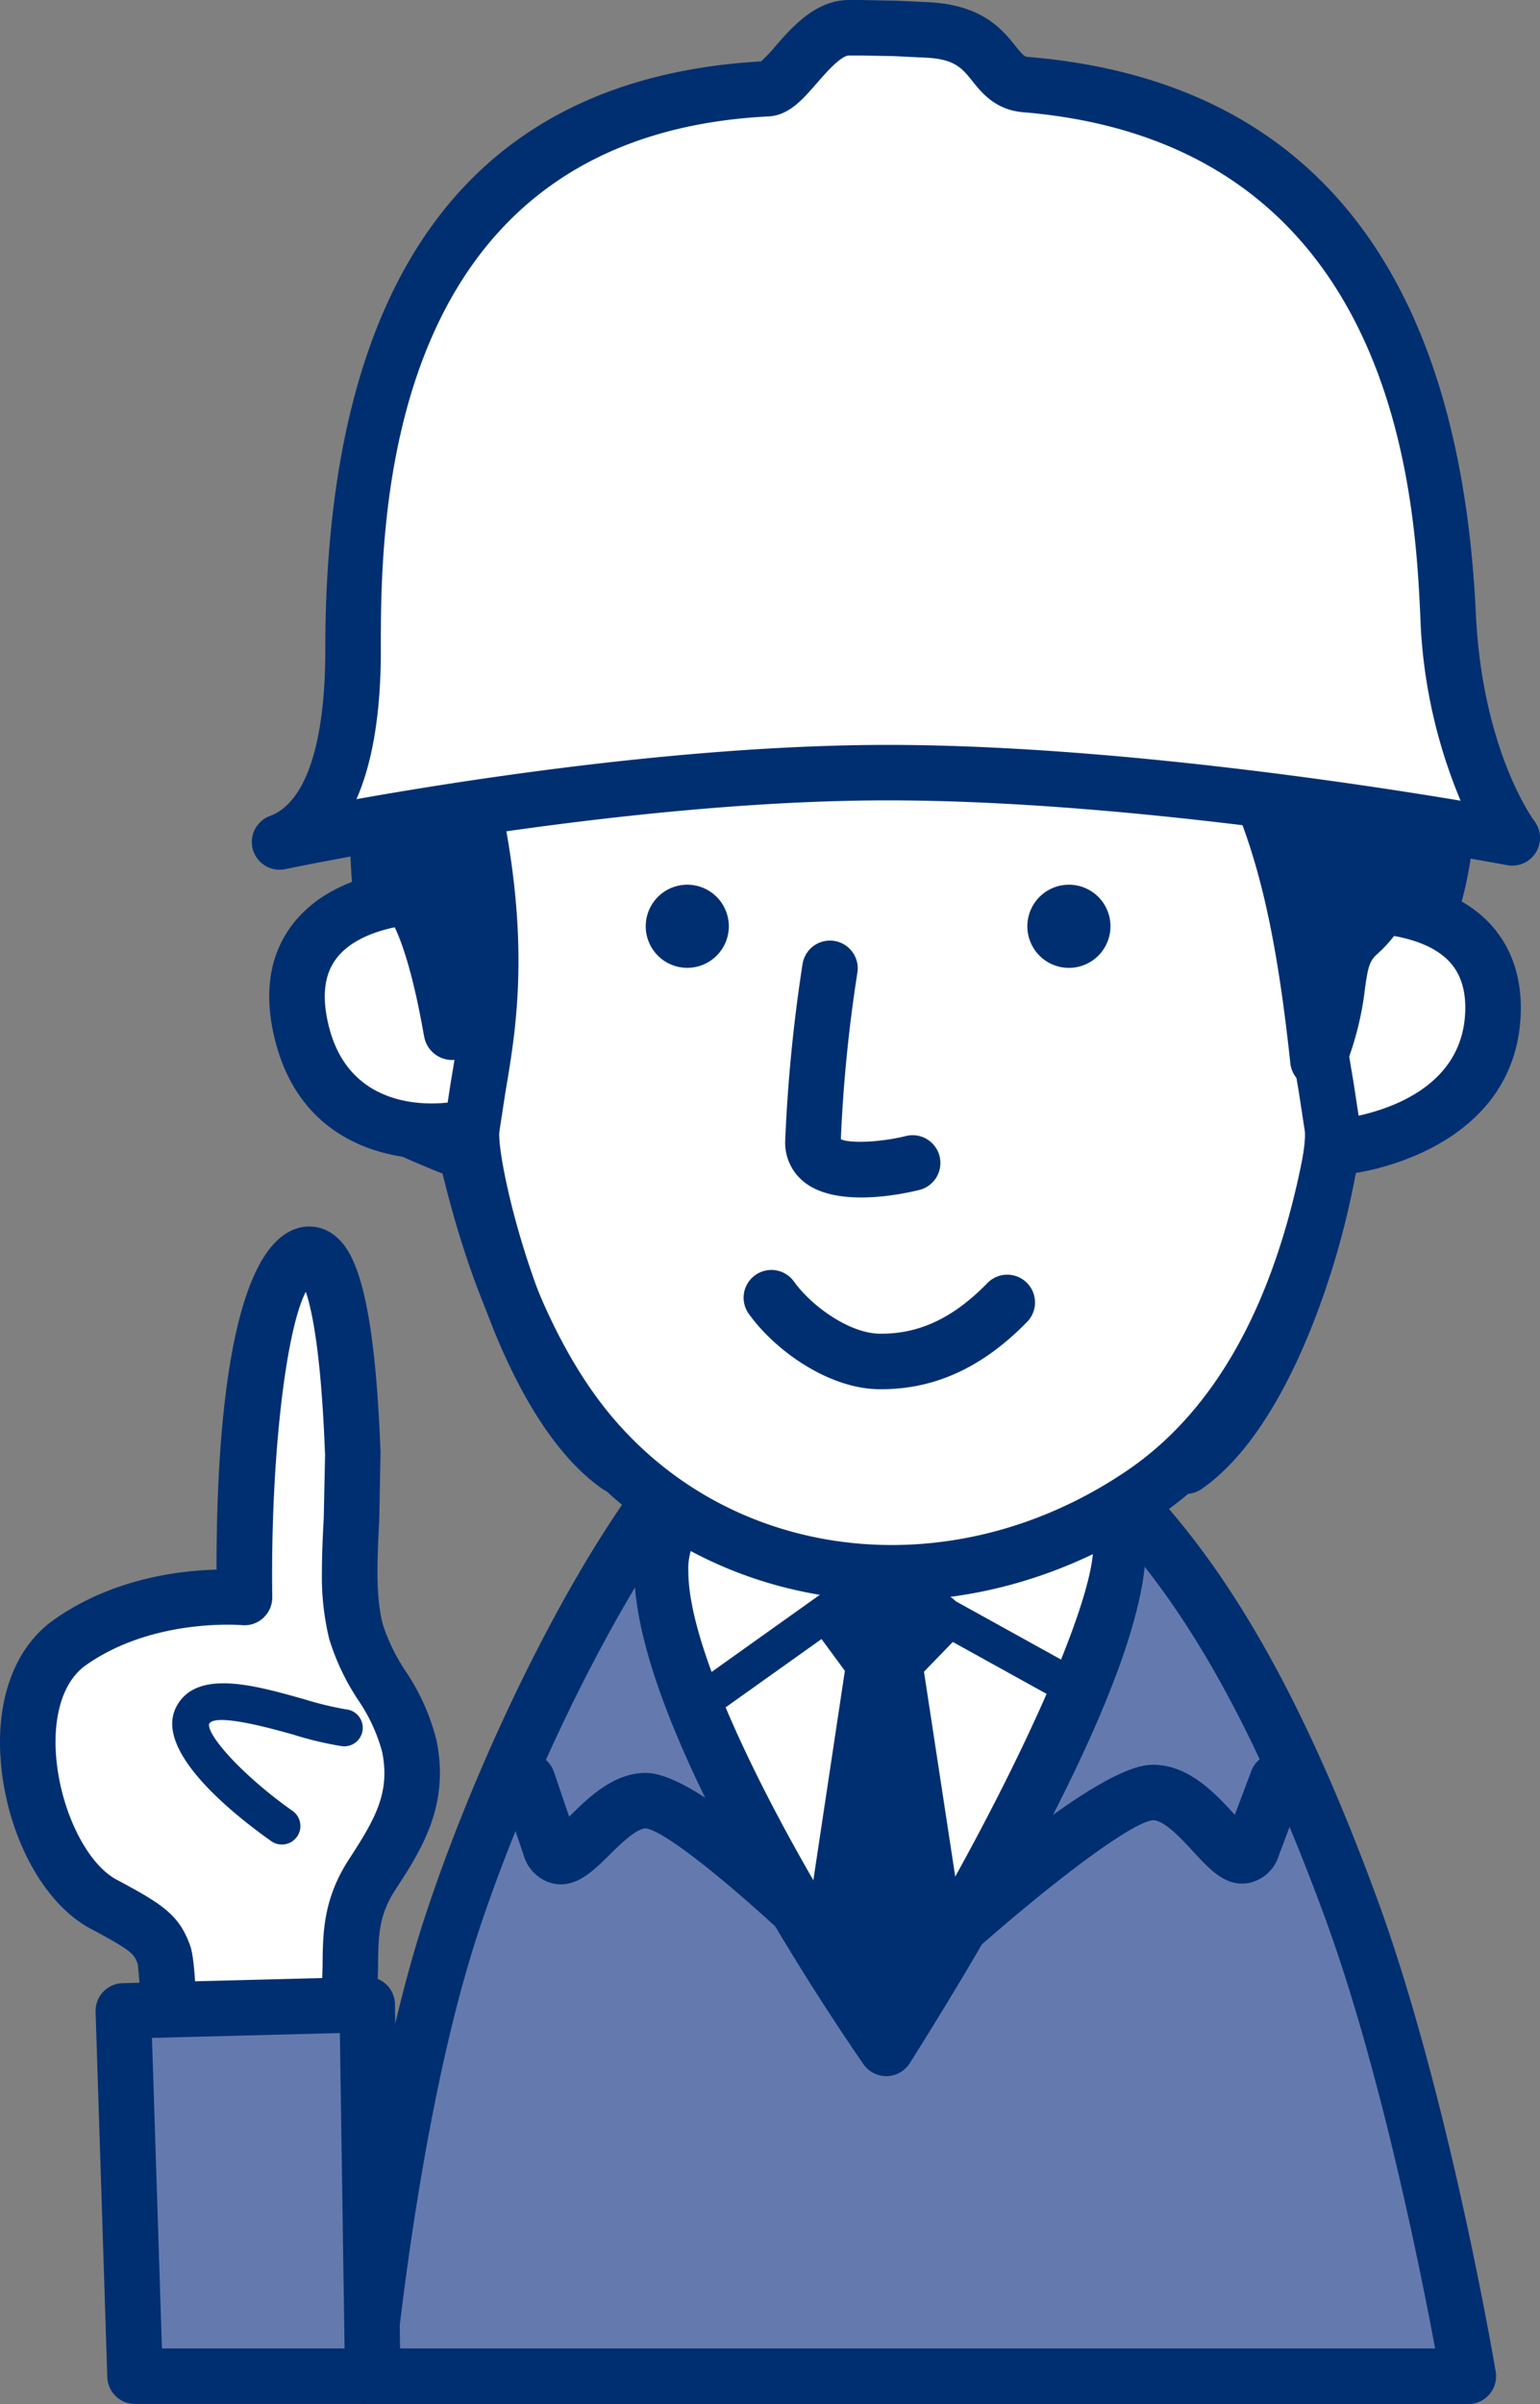
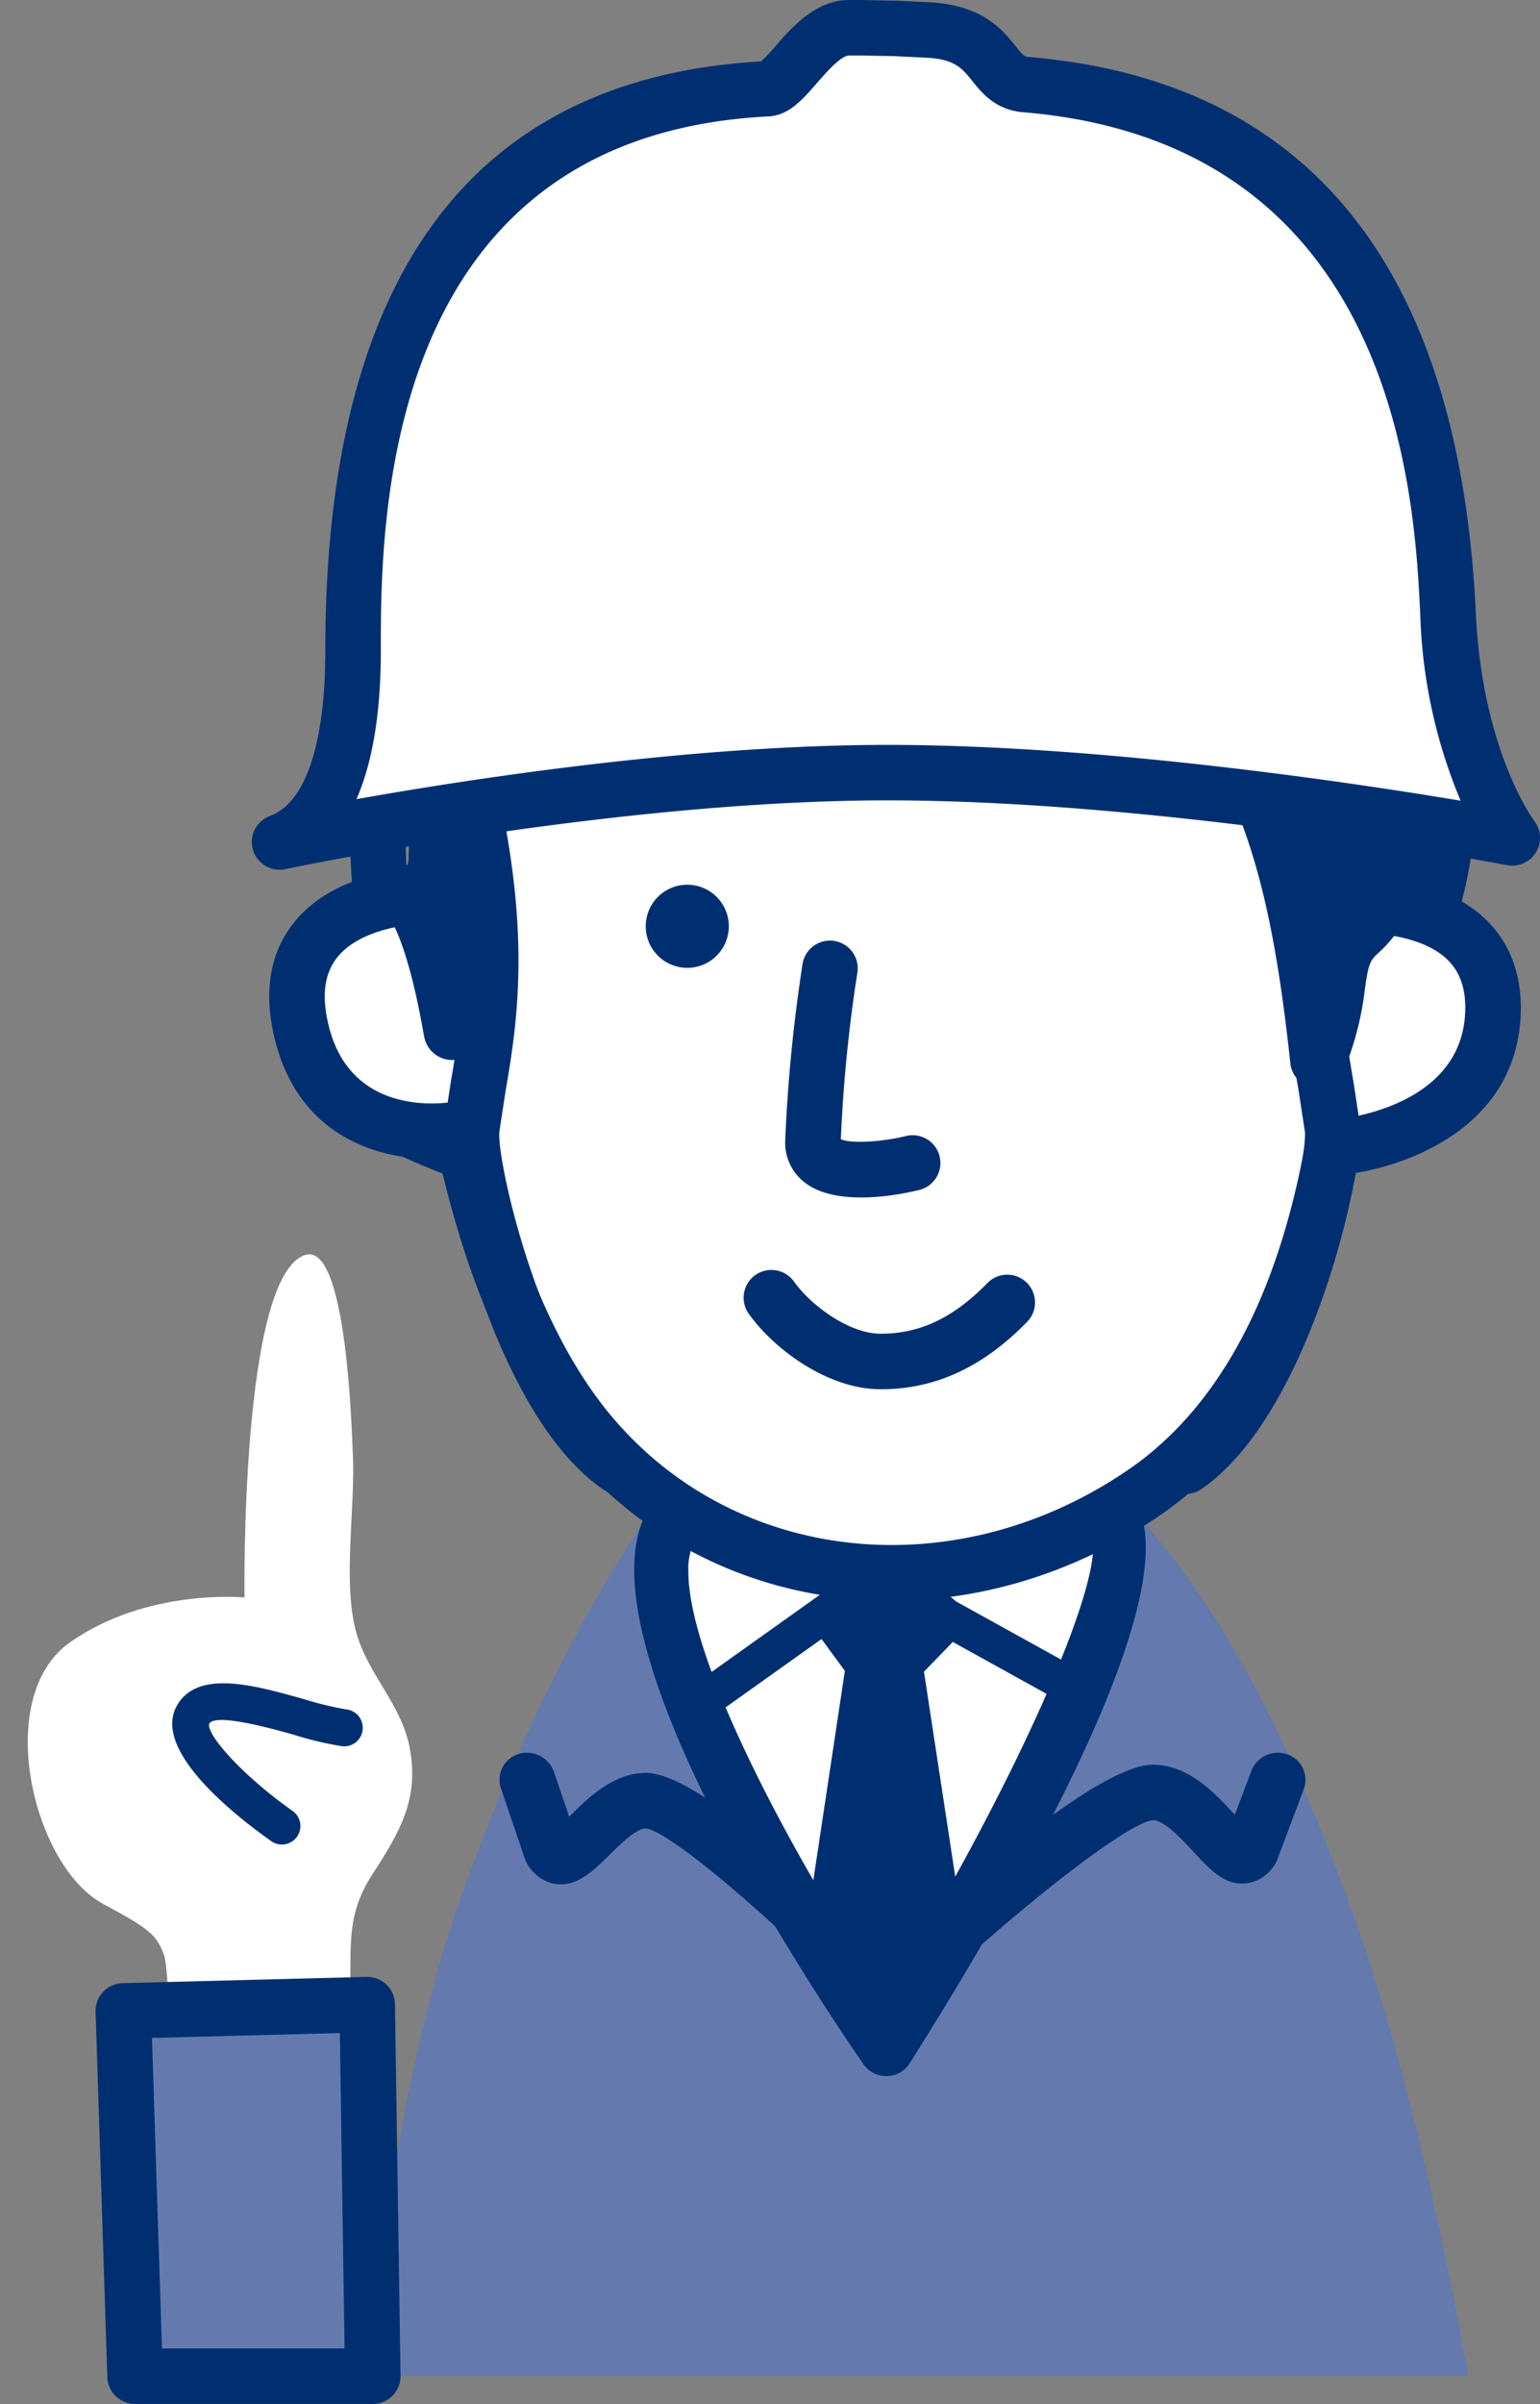
<svg xmlns="http://www.w3.org/2000/svg" data-name="グループ 36676" width="180" height="280.8">
  <rect width="100%" height="100%" fill="#808080" stroke="none" />
  <defs>
    <clipPath id="a">
      <path data-name="長方形 29662" fill="none" d="M0 0h180v280.8H0z" />
    </clipPath>
    <clipPath id="b">
      <path data-name="長方形 29650" fill="none" d="M0 0h128.815v113.038H0z" />
    </clipPath>
    <clipPath id="c">
      <path data-name="長方形 29651" fill="none" d="M0 0h53.556v66.59H0z" />
    </clipPath>
    <clipPath id="d">
      <path data-name="長方形 29652" fill="none" d="M0 0h12.937v53.375H0z" />
    </clipPath>
    <clipPath id="e">
      <path data-name="長方形 29653" fill="none" d="M0 0h126.475v146.9H0z" />
    </clipPath>
    <clipPath id="f">
      <path data-name="長方形 29654" fill="none" d="M0 0h22.301v28.337H0z" />
    </clipPath>
    <clipPath id="g">
      <path data-name="長方形 29655" fill="none" d="M0 0h19.21v27.429H0z" />
    </clipPath>
    <clipPath id="h">
      <path data-name="長方形 29656" fill="none" d="M0 0h127.105v113.464H0z" />
    </clipPath>
    <clipPath id="i">
-       <path data-name="長方形 29657" fill="none" d="M0 0h12.161v50.016H0z" />
-     </clipPath>
+       </clipPath>
    <clipPath id="j">
      <path data-name="長方形 29658" fill="none" d="M0 0h144.082v95.108H0z" />
    </clipPath>
    <clipPath id="k">
      <path data-name="長方形 29659" fill="none" d="M0 0h44.937v102.64H0z" />
    </clipPath>
    <clipPath id="l">
      <path data-name="長方形 29660" fill="none" d="M0 0h17.938v14.451H0z" />
    </clipPath>
    <clipPath id="m">
      <path data-name="長方形 29661" fill="none" d="M0 0h29.155v43.406H0z" />
    </clipPath>
  </defs>
  <g data-name="グループ 36373" clip-path="url(#a)">
    <g data-name="グループ 36339" style="isolation:isolate">
      <g data-name="グループ 36338">
        <g data-name="グループ 36337" clip-path="url(#b)" transform="translate(42.808 164.519)">
          <path data-name="パス 53219" d="M10.11 59.875C2.862 81.66-.001 113.038-.001 113.038h128.815s-5.439-32.139-13.691-54.631-17.479-40.14-31.156-52.033c-11.279-9.81-39.6-6.9-45.6-.621-8.788 9.2-21.009 32.333-28.257 54.122" fill="#647aae" />
        </g>
      </g>
    </g>
-     <path data-name="パス 53220" d="M78.826 168.033c-9.254 9.69-21.715 33.478-28.988 55.34-7.28 21.888-10.143 52.594-10.261 53.89-.01.1-.013.2-.013.3a3.248 3.248 0 0 0 3.244 3.242h128.815a3.245 3.245 0 0 0 3.2-3.782c-.223-1.326-5.586-32.693-13.845-55.2-9.494-25.877-19.385-42.336-32.068-53.364-12.406-10.79-42.641-8.2-50.083-.417M56 225.416c6.895-20.727 18.984-43.967 27.522-52.908 4.882-5.1 31.21-7.79 41.122.831 11.815 10.273 21.139 25.91 30.24 50.7 6.418 17.493 11.164 41.2 12.855 50.272H46.412c.973-8.729 3.943-31.937 9.588-48.9" fill="#002f71" />
    <g data-name="グループ 36342" style="isolation:isolate">
      <g data-name="グループ 36341">
        <g data-name="グループ 36340" clip-path="url(#c)" transform="translate(77.284 172.674)">
          <path data-name="パス 53221" d="M26.302 66.589s34.757-55.075 25.763-62.9C44.647-2.763 4.743.268 1.493 4.962c-8.901 12.869 24.809 61.627 24.809 61.627" fill="#fff" />
        </g>
      </g>
    </g>
    <path data-name="パス 53222" d="M92.369 170.43c-13.733 1.721-15.567 4.367-16.256 5.364-9.691 14 18.964 56.861 24.807 65.312a3.249 3.249 0 0 0 5.416-.114c13.534-21.448 34.8-58.679 25.149-67.069-6.914-6.015-30.58-4.559-39.116-3.492m34.853 8.379a2.5 2.5 0 0 1 .553 1.9c0 6.658-9.334 28.073-24.3 52.523-11.053-16.74-23.019-39.21-23.019-49.685a7.2 7.2 0 0 1 .935-3.917c4.368-3.332 39.83-6.042 45.833-.82" fill="#002f71" />
    <path data-name="パス 53223" d="m101.063 182.551-20.515 14.611a2.161 2.161 0 1 0 2.511 3.518s17.416-12.4 19.4-13.818l22.349 12.364a2.163 2.163 0 1 0 2.1-3.781l-23.539-13.026a2.168 2.168 0 0 0-2.305.132" fill="#002f71" />
    <g data-name="グループ 36345" style="isolation:isolate">
      <g data-name="グループ 36344">
        <g data-name="グループ 36343" clip-path="url(#d)" transform="translate(96.926 185.419)">
          <path data-name="パス 53224" d="m1.258 3.496 4.771-3.5 6.361 3.812-4.771 4.925 5.319 34.836-6.269 9.8L0 43.617 5.233 8.896Z" fill="#002f71" />
        </g>
      </g>
    </g>
    <path data-name="パス 53225" d="m101.035 182.806-4.771 3.5a3.234 3.234 0 0 0-1.288 2.123 3.277 3.277 0 0 0-.038.49 3.231 3.231 0 0 0 .632 1.919l3.181 4.325-5.032 33.4a3.157 3.157 0 0 0-.038.482 3.226 3.226 0 0 0 .567 1.828l6.668 9.757a3.248 3.248 0 0 0 5.416-.082l6.269-9.8a3.22 3.22 0 0 0 .473-2.236s-4.635-30.355-5.076-33.246l3.653-3.772a3.238 3.238 0 0 0 .914-2.253 3.152 3.152 0 0 0-.029-.423 3.237 3.237 0 0 0-1.55-2.356l-6.361-3.812a3.247 3.247 0 0 0-3.59.164m2.1 6.5 1.006.6c-.326.339-.416.431-.679.7-.326-.442-.368-.5-.739-1 .2-.149.219-.162.412-.3m.24 18.705a20404.57 20404.57 0 0 1 3.093 20.262l-2.966 4.635-3.179-4.651 3.051-20.247" fill="#002f71" />
    <path data-name="パス 53226" d="M60.612 204.875a3.145 3.145 0 0 0-2.063 4.006l2.651 7.792a4.718 4.718 0 0 0 3.395 3.32c2.656.6 4.662-1.38 6.6-3.292 1.265-1.247 3.179-3.133 4.294-3.133 2.614.337 12.788 8.9 20.61 16.685a3.243 3.243 0 0 0 4.582-4.591c-6.969-6.938-19.509-18.578-25.192-18.578-3.779 0-6.712 2.891-8.853 5l-.111.107-1.765-5.186a3.342 3.342 0 0 0-4.151-2.131" fill="#002f71" />
    <path data-name="パス 53227" d="m146.231 206.921-1.9 5.055a.937.937 0 0 1-.061-.065c-2.244-2.438-5.319-5.779-9.536-5.779-6.311 0-22.391 14.268-29.011 20.4a3.243 3.243 0 0 0 4.414 4.753c9.5-8.8 21.67-18.408 24.631-18.673 1.332 0 3.372 2.217 4.721 3.684 1.958 2.125 3.807 4.136 6.483 3.644a4.641 4.641 0 0 0 3.489-3.172l2.929-7.8a3.14 3.14 0 0 0-1.943-4.06 3.347 3.347 0 0 0-4.218 2.013" fill="#002f71" />
    <g data-name="グループ 36348" style="isolation:isolate">
      <g data-name="グループ 36347">
        <g data-name="グループ 36346" clip-path="url(#e)" transform="translate(40.074 36.709)">
          <path data-name="パス 53228" d="M116.434 41.747c.861 8.261 1.433 16.79 1.521 25.245.063 6.137 9.017 10.761 8.5 16.687-.387 4.456-4.294 10.006-10.9 14.493-3.177 16.87-9.847 31.264-22.03 39.551-21.219 14.424-50.083 12.031-65.854-8.476-6.187-8.045-10.532-19.161-13.3-31.277C-1.883 91.779.6 89.801.026 84.155c-.6-5.9 10.794-14.676 10.91-20.489.244-12.3 2.088-23.983 5.519-33.235C25.823 5.186 39.055.038 69.248.002c33.055-.05 43.975 10.885 47.188 41.745" fill="#fff" />
        </g>
      </g>
    </g>
    <path data-name="パス 53229" d="M109.316 33.467c-29.66.038-45.58 4.917-55.831 32.545-3.485 9.391-5.464 21.252-5.723 34.3-.032 1.727-2.626 5.121-4.71 7.851-3.064 4.01-6.222 8.145-6.222 12.245a7.624 7.624 0 0 0 .04.781l.1 1.9c.189 6.214 2.4 9.122 14.759 13.992 3.113 12.841 7.6 23.261 13.437 30.846 16.393 21.318 46.595 25.266 70.253 9.183 11.584-7.879 19.341-21.5 23.124-40.424 6.53-4.771 10.748-10.66 11.214-16.022a8.52 8.52 0 0 0 .036-.795c0-3.961-2.6-7.138-4.918-9.961-1.761-2.15-3.584-4.374-3.6-6.244-.082-7.95-.6-16.546-1.538-25.548-3.481-33.435-16.2-44.7-50.419-44.653m-39 130.512c-5.447-7.083-9.842-17.463-12.71-30.023a3.247 3.247 0 0 0-2.008-2.308c-12.011-4.574-12.049-5.884-12.137-8.754l-.136-2.358c-.183-1.8 2.748-5.64 4.889-8.445 3.065-4.014 5.96-7.809 6.036-11.653.246-12.33 2.084-23.453 5.319-32.173 8.9-23.994 20.776-28.277 49.753-28.313 30.584-.046 40.853 9.031 43.958 38.838.916 8.8 1.422 17.192 1.5 24.942.042 4.146 2.716 7.407 5.072 10.283 1.845 2.253 3.588 4.38 3.439 6.088-.24 2.771-2.872 7.6-9.492 12.1a3.243 3.243 0 0 0-1.366 2.081c-3.355 17.817-10.309 30.423-20.666 37.47-20.771 14.118-47.188 10.778-61.454-7.773" fill="#002f71" />
    <path data-name="パス 53230" d="M93.797 112.652a184.031 184.031 0 0 0-2.023 20.677 5.859 5.859 0 0 0 2.235 4.755c3.771 2.981 11.206 1.456 13.395.919a3.244 3.244 0 1 0-1.548-6.3c-2.975.724-6.452.873-7.574.37a171.843 171.843 0 0 1 1.937-19.491 3.053 3.053 0 0 0 .036-.473 3.246 3.246 0 0 0-6.458-.465" fill="#002f71" />
    <path data-name="パス 53231" d="M88.271 148.946a3.238 3.238 0 0 0-.746 4.523c3.109 4.33 9.343 8.743 15.242 8.8 6.418.065 12.09-2.523 17.332-7.916a3.244 3.244 0 0 0-4.656-4.517c-3.992 4.105-8 6-12.611 5.947-3.519-.032-7.946-3.187-10.032-6.092a3.247 3.247 0 0 0-4.529-.745" fill="#002f71" />
    <g data-name="グループ 36351" style="isolation:isolate">
      <g data-name="グループ 36350">
        <g data-name="グループ 36349" clip-path="url(#f)" transform="translate(152.214 105.687)">
          <path data-name="パス 53232" d="M0 .563c4.469-.98 22.729-2.346 22.294 11.952S4.607 28.35 3.716 28.337" fill="#fff" />
        </g>
      </g>
    </g>
    <path data-name="パス 53233" d="M151.517 103.083a3.241 3.241 0 1 0 1.39 6.332c3.242-.709 11.735-1.117 15.853 2.3 1.769 1.464 2.588 3.557 2.5 6.391-.353 11.558-15.229 12.671-15.38 12.677a3.278 3.278 0 0 0-3.156 3.288 3.21 3.21 0 0 0 3.172 3.194c3.5.036 21.37-3.112 21.855-18.966.147-4.826-1.529-8.828-4.842-11.577-6.519-5.4-17.652-4.458-21.391-3.639" fill="#002f71" />
    <g data-name="グループ 36354" style="isolation:isolate">
      <g data-name="グループ 36353">
        <g data-name="グループ 36352" clip-path="url(#g)" transform="translate(34.722 104.661)">
          <path data-name="パス 53234" d="M15.394.002c-4.572-.053-18.2 1.9-14.876 15.81s17.821 11.541 18.688 11.351" fill="#fff" />
        </g>
      </g>
    </g>
    <path data-name="パス 53235" d="M34.352 107.773c-2.8 3.505-3.567 8.03-2.271 13.45 3.483 14.56 17.452 14.872 22.542 13.765a3.223 3.223 0 0 0 2.464-3.827 3.258 3.258 0 0 0-3.832-2.51c-.494.1-12.172 2.3-14.859-8.933-.821-3.425-.483-6.008 1.029-7.9 2.534-3.168 8.074-3.947 10.651-3.917a3.241 3.241 0 1 0 .076-6.482c-1.773-.021-10.866.187-15.8 6.353" fill="#002f71" />
    <path data-name="パス 53236" d="M85.186 108.239a4.855 4.855 0 1 1-4.809-4.9 4.856 4.856 0 0 1 4.809 4.9" fill="#002f71" />
-     <path data-name="パス 53237" d="M129.795 108.239a4.857 4.857 0 1 1-4.811-4.9 4.855 4.855 0 0 1 4.811 4.9" fill="#002f71" />
    <g data-name="グループ 36357" style="isolation:isolate">
      <g data-name="グループ 36356">
        <g data-name="グループ 36355" clip-path="url(#h)" transform="translate(42.099 10.399)">
          <path data-name="パス 53238" d="M104.479 19.336c-13.75-7.441-12.948-.892-24.563-11.032-25.57-22.323-60.363 5.613-69.037 22.268C5.166 41.544-3.3 56.199 1.34 78.221c7.34-4.727 35.771-11.878 43.4-16.26 12.372-7.1-2.824 6.412-4.756 15.589 9.412-.137 42.219-18.069 46.923-18.854 17.485 14.125 22.255 28.9 25.047 54.768 3.41-8.241 1.252-11.787 4.842-14.912 4.723-4.105 2.662-9.867 8.677-3.93 3.966-14.062-.336-26.135-1.908-40.979-1.45-13.677-6.956-27.745-19.084-34.308" fill="#002f71" />
        </g>
      </g>
    </g>
    <path data-name="パス 53239" d="M92.835 7.883C72.734 11.67 55.743 28.637 50.098 39.475l-.806 1.532c-5.78 11.028-13.7 26.133-9.036 48.278a3.247 3.247 0 0 0 4.936 2.059c3.508-2.259 13.458-5.5 22.238-8.356 6.1-1.988 11.876-3.888 16.2-5.621-2.04 3.126-4.044 6.64-4.731 9.915a3.172 3.172 0 0 0-.073.667 3.246 3.246 0 0 0 3.3 3.242c6.177-.091 18.656-5.745 34.33-13.126 4.437-2.091 9.309-4.38 11.756-5.327 15.822 13.348 20.013 27.412 22.609 51.473a3.248 3.248 0 0 0 6.229.89 36.118 36.118 0 0 0 2.483-9.562c.355-2.518.5-3.282 1.492-4.146a14.71 14.71 0 0 0 3.54-4.748c.216.2.437.4.721.682a3.245 3.245 0 0 0 5.4-1.428 47.544 47.544 0 0 0 1.76-13.1 109.272 109.272 0 0 0-1.933-17.758l-1.621-11.339c-1.076-10.134-5.2-28.393-20.765-36.816-6.532-3.534-10.122-4.157-13.006-4.658-3.107-.537-5.16-.894-10.969-5.964a35.954 35.954 0 0 0-31.317-8.381m-47.5 68.253c0-13.6 5.28-23.674 9.708-32.121l.809-1.55c4.9-9.4 20.418-24.865 38.183-28.21 9.8-1.845 18.488.476 25.839 6.89 6.695 5.844 9.8 6.72 14.132 7.471a31.073 31.073 0 0 1 11.021 3.968c12.952 7.006 16.464 22.929 17.4 31.8l1.681 11.7a103.823 103.823 0 0 1 1.849 16.7 43.541 43.541 0 0 1-.565 6.723 4.578 4.578 0 0 0-2.235-.213c-2.349.395-3.332 2.381-4.05 3.831a9.859 9.859 0 0 1-2.345 3.381 9.968 9.968 0 0 0-1.687 1.879c-3.3-17.459-9.361-29.956-24.03-41.808a3.251 3.251 0 0 0-2.576-.677c-2.069.345-6.488 2.4-14.777 6.3-7.98 3.759-19.031 8.957-26.2 11.286 1.235-2.148 2.719-4.313 3.985-6.124 2-2.87 3.462-4.957 3.462-6.757a3.312 3.312 0 0 0-.981-2.312c-2.256-2.461-5.55-.57-8.735 1.258-3.324 1.91-11.7 4.635-19.8 7.273-7.443 2.422-14.569 4.746-19.481 6.89a56.106 56.106 0 0 1-.6-7.578m102.785-49.25Z" fill="#002f71" />
    <g data-name="グループ 36360" style="isolation:isolate">
      <g data-name="グループ 36359">
        <g data-name="グループ 36358" clip-path="url(#i)" transform="translate(44.181 70.569)">
          <path data-name="パス 53240" d="M.403 34.483c5.725-6.671 9.229 23.585 7.916 13.429-.916-7.105 1.431-32.4 3.817-47.173C12.781-3.254.209 9.792.209 19.799c0 2.6-.58 9.9.195 14.684" fill="#002f71" />
        </g>
      </g>
    </g>
    <path data-name="パス 53241" d="M53.965 67.847c-3.7 1.877-12.819 12.89-12.819 22.521l-.074 2.495a71.142 71.142 0 0 0 .314 12.707 3.277 3.277 0 0 0 4.555 2.365c.849 1.574 2.265 5.344 3.588 12.909.006.025.017.034.023.059v.021-.021a3.319 3.319 0 0 0 3.721 2.882 3.2 3.2 0 0 0 2.713-3.343c0-.158-.019-.335-.034-.509l.006.013-.01-.057c-.008-.071 0-.133-.015-.208l-.212-1.616a33.959 33.959 0 0 1-.187-4.062c0-9.722 1.95-29.55 3.989-42.175a4.933 4.933 0 0 0 .067-.791 3.648 3.648 0 0 0-1.483-3.021 3.825 3.825 0 0 0-4.141-.166m-6.539 30.731c0-1.967.074-3.913.132-5.474l.078-2.739c0-3.543 2.042-7.685 4.256-10.988-.927 7.178-1.779 15.429-2.3 22.771a5.072 5.072 0 0 0-2.097-1.148h-.01c-.031-.8-.059-1.609-.059-2.426" fill="#002f71" />
    <g data-name="グループ 36363" style="isolation:isolate">
      <g data-name="グループ 36362">
        <g data-name="グループ 36361" clip-path="url(#j)" transform="translate(32.679 3.242)">
          <path data-name="パス 53242" d="M0 95.108s38.168-8.1 71.087-8.1 73 7.624 73 7.624-6.679-8.577-7.506-26.059c-.737-15.621-3.561-58.121-49.362-61.933C82.732 6.266 84.034.623 75.633.251c-6.38-.278-3.468-.252-9.063-.25-4.2 0-7.238 7-9.571 7.115C9.763 9.499 8.588 54.962 8.588 72.713c0 6.671-.721 19.487-8.588 22.4" fill="#fff" />
        </g>
      </g>
    </g>
    <path data-name="パス 53243" d="M99.243 0c-3.906 0-6.653 3.152-8.658 5.453a17.416 17.416 0 0 1-1.632 1.719c-33.787 1.954-50.93 25.079-50.93 68.783 0 10.938-2.3 17.813-6.471 19.355a3.246 3.246 0 0 0-2.118 3.038 3.29 3.29 0 0 0 .128.9 3.249 3.249 0 0 0 3.794 2.27c.378-.08 38.225-8.03 70.411-8.03 32.225 0 71.992 7.49 72.389 7.567a3.247 3.247 0 0 0 3.181-5.161c-.061-.08-6.078-8.158-6.836-24.234-1.91-40.407-19.519-62.28-52.335-65.011-.4-.032-.517-.082-1.462-1.258-1.551-1.932-3.894-4.855-10.253-5.136L104.766.08 100.572 0ZM44.51 75.955c0-14.857 0-60.073 45.326-62.358 2.363-.12 3.956-1.95 5.643-3.886 1.052-1.206 2.811-3.227 3.763-3.227h1.332l3.849.069 3.74.181c3.416.151 4.277 1.224 5.468 2.712 1.151 1.433 2.721 3.395 5.99 3.667 43.789 3.644 45.749 45.2 46.389 58.855a60.8 60.8 0 0 0 4.71 21.559c-12.836-2.146-42.038-6.518-66.957-6.518-22.923 0-48.54 3.928-62.1 6.337 1.885-4.285 2.851-10.073 2.851-17.39" fill="#002f71" />
    <path data-name="パス 53244" d="M54.946 92.312a3.24 3.24 0 0 0-2.55 3.81c2.939 14.771 1.469 23.379.288 30.3l-.765 5.022c-.536 4.727 5.572 33.494 18.506 42.477a3.243 3.243 0 1 0 3.706-5.323c-10.17-7.067-16.133-32.729-15.761-36.43l.714-4.66c1.2-7.05 2.853-16.706-.321-32.649a3.245 3.245 0 0 0-3.817-2.546" fill="#002f71" />
    <path data-name="パス 53245" d="M152.124 94.858c-3.174 15.943-1.525 25.6-.321 32.647l.714 4.664c.368 3.7-5.592 29.36-15.761 36.423a3.243 3.243 0 1 0 3.706 5.323c12.933-8.983 19.042-37.75 18.507-42.477l-.765-5.024c-1.183-6.917-2.653-15.524.286-30.294a3.245 3.245 0 0 0-6.366-1.264" fill="#002f71" />
    <g data-name="グループ 36366" style="isolation:isolate">
      <g data-name="グループ 36365">
        <g data-name="グループ 36364" clip-path="url(#k)" transform="translate(3.245 146.507)">
          <path data-name="パス 53246" d="M8.841 75.895c-8.256-4.4-12.967-24.141-3.947-30.534s20.441-5.274 20.441-5.274-.527-37.487 7.071-40c4.927-1.633 5.471 20.981 5.586 23.19.324 6.286-1.221 14.882.382 20.817 1.311 4.879 5.221 8.363 6.235 13.4 1.223 6.057-1.126 10.006-4.334 14.939-3.37 5.175-2.271 9.1-2.691 14.76-.359 4.788-2.529 10.107-.786 14.849.834 2.274-20.37-2.617-20.37-2.617s.324-15.33-.511-17.6-1.622-3.015-7.074-5.922" fill="#fff" />
        </g>
      </g>
    </g>
-     <path data-name="パス 53247" d="M34.626 143.514c-7.925 2.628-9.319 24.538-9.319 39.593v.231c-4.431.122-12.217 1.052-19.049 5.888C2.235 192.079 0 197.215 0 203.486c0 .57.017 1.149.055 1.736.557 8.8 4.876 17.039 10.5 20.039 5 2.668 5.12 2.987 5.551 4.174a78.832 78.832 0 0 1 .382 10.178c0 2.064-.023 4.22-.065 6.244v.069a3.242 3.242 0 0 0 2.513 3.158c20.91 4.822 22.28 3.274 23.488 1.906a3.53 3.53 0 0 0 .66-3.562c-.9-2.436-.342-5.413.244-8.562l.733-4.931.132-4.226c.025-3.576.042-5.937 2.042-9.01 2.969-4.563 6.332-9.734 4.8-17.346a25.38 25.38 0 0 0-3.611-8.127 22.1 22.1 0 0 1-2.672-5.472c-.882-3.259-.649-7.8-.426-12.183l.153-7.959-.031-.686c-.763-18.98-3.254-23.186-5.588-24.8a4.7 4.7 0 0 0-4.235-.614m-3.847 45.459a3.242 3.242 0 0 0 1.046-2.379v-.044a217.86 217.86 0 0 1-.019-2.676c0-14.819 1.691-28.653 3.937-32.983.718 2.11 1.765 6.991 2.219 18.3l.034.762-.153 7.292c-.107 2.085-.214 4.2-.214 6.271a30.746 30.746 0 0 0 .853 7.929 27.459 27.459 0 0 0 3.378 7.126 19.8 19.8 0 0 1 2.809 6.067 12.4 12.4 0 0 1 .261 2.478c0 3.488-1.66 6.25-4.135 10.054-3.034 4.66-3.063 8.644-3.09 12.5l-.116 3.789-.641 4.229a37.125 37.125 0 0 0-.821 6.772c0 .427.065.861.1 1.292-3.149-.368-8.326-1.328-13.263-2.407.017-1.258.031-2.575.031-3.942 0-5.129-.162-10.5-.784-12.189-1.288-3.532-3.155-4.767-8.593-7.666-3.567-1.9-6.677-8.373-7.082-14.729-.3-4.763.968-8.518 3.485-10.3 7.874-5.575 18.152-4.7 18.256-4.691a3.258 3.258 0 0 0 2.506-.848" fill="#002f71" />
    <g data-name="グループ 36369" style="isolation:isolate">
      <g data-name="グループ 36368">
        <g data-name="グループ 36367" clip-path="url(#l)" transform="translate(22.281 198.791)">
          <path data-name="パス 53248" d="M17.938 3.027C13.32 2.503 2.438-2.46.255 1.559s10.343 12.892 10.343 12.892" fill="#fff" />
        </g>
      </g>
    </g>
    <path data-name="パス 53249" d="M20.635 199.319c-2.8 5.15 6.756 12.684 10.994 15.684a2.162 2.162 0 1 0 2.5-3.524c-5.811-4.119-9.977-8.823-9.685-10.123.716-1.309 7.42.576 9.943 1.288a39.933 39.933 0 0 0 5.584 1.321 2.164 2.164 0 1 0 .49-4.3 37.9 37.9 0 0 1-4.9-1.184c-5.885-1.658-12.557-3.538-14.931.833" fill="#002f71" />
    <g data-name="グループ 36372" style="isolation:isolate">
      <g data-name="グループ 36371">
        <g data-name="グループ 36370" clip-path="url(#m)" transform="translate(14.415 234.152)">
          <path data-name="パス 53250" d="M1.372 43.406h27.784l-.649-43.4L0 .738Z" fill="#647aae" />
        </g>
      </g>
    </g>
    <path data-name="パス 53251" d="m42.838 230.913-28.507.732a3.244 3.244 0 0 0-3.158 3.345l1.369 42.67a3.244 3.244 0 0 0 3.244 3.137H43.57a3.243 3.243 0 0 0 3.244-3.29l-.649-43.407a3.241 3.241 0 0 0-3.328-3.191m-3.113 6.564.55 36.839H18.929c-.158-4.942-1-31.153-1.166-36.273 4.456-.116 17.488-.45 21.962-.566" fill="#002f71" />
  </g>
</svg>